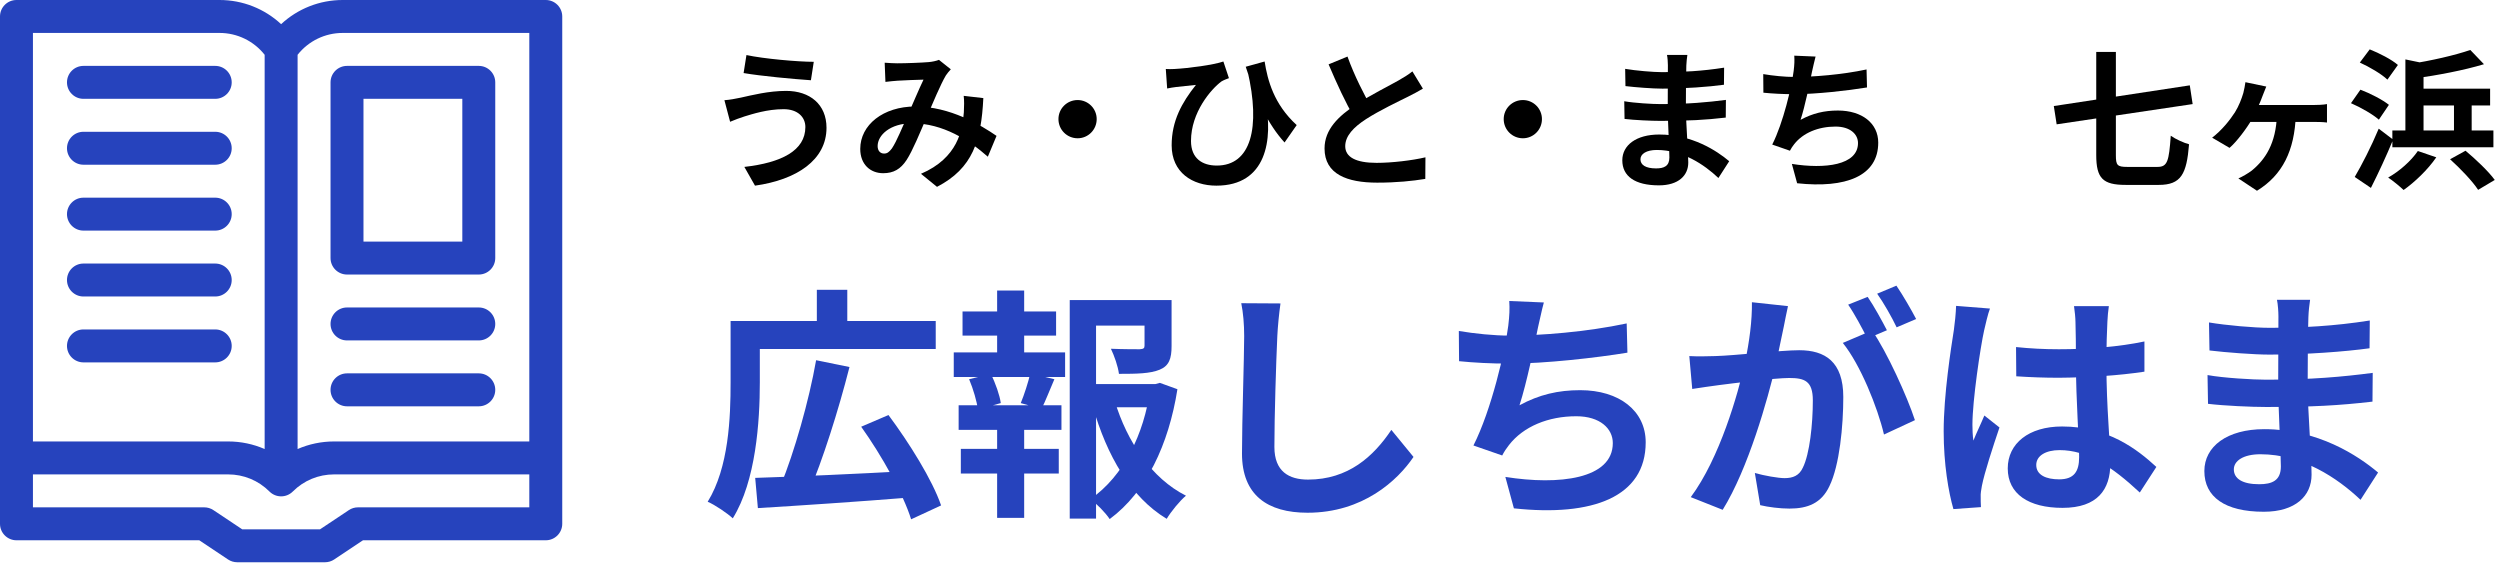
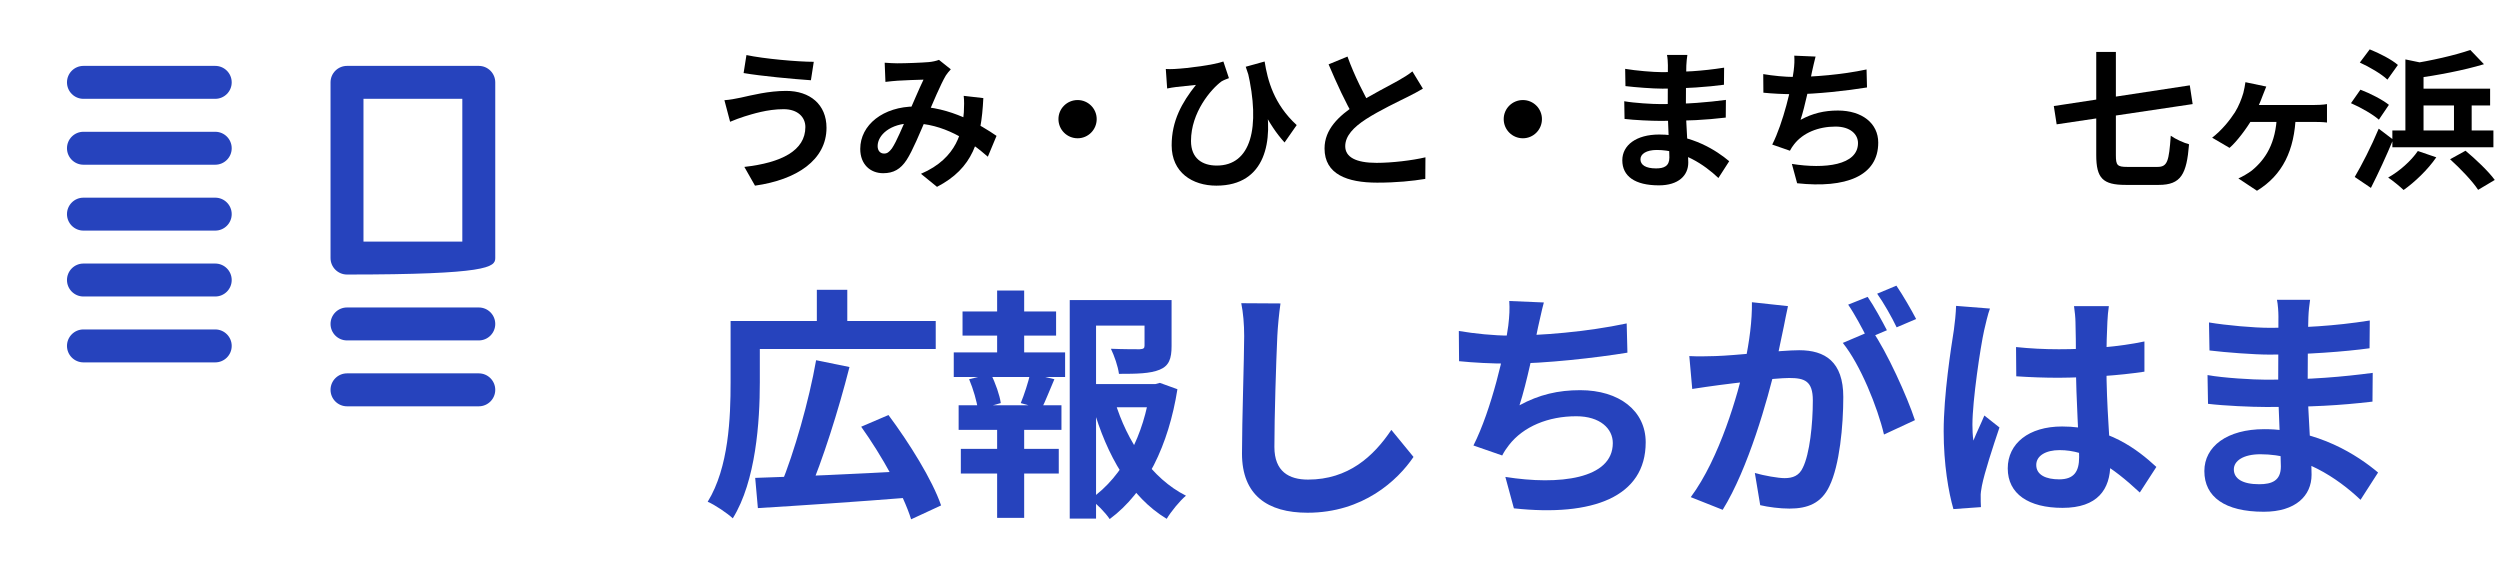
<svg xmlns="http://www.w3.org/2000/svg" width="284" height="64" viewBox="0 0 284 64" fill="none">
  <path d="M85.79 54.288L86.095 57.72C90.689 57.443 97.359 57.001 103.559 56.502L103.642 53.486C97.166 53.845 90.191 54.15 85.79 54.288ZM92.71 40.92C91.907 45.514 90.219 51.41 88.696 55.118L91.879 55.949C93.429 52.323 95.228 46.705 96.501 41.695L92.71 40.92ZM97.83 48.476C100.182 51.77 102.618 56.143 103.504 58.993L106.908 57.416C105.912 54.51 103.282 50.303 100.93 47.147L97.83 48.476ZM84.6 36.464V39.647H106.299V36.464H84.6ZM82.995 36.464V43.439C82.995 47.397 82.801 53.098 80.393 57.001C81.196 57.333 82.663 58.329 83.244 58.883C85.873 54.648 86.316 47.867 86.316 43.439V36.464H82.995ZM92.793 32.921V37.986H96.252V32.921H92.793Z" fill="#2643BD" />
  <path d="M123.155 43.632V46.262H131.624V43.632H123.155ZM121.522 34.084V58.91H124.511V36.99H131.707V34.084H121.522ZM130.019 34.084V39.259C130.019 39.564 129.908 39.647 129.465 39.675C129.078 39.675 127.555 39.675 126.199 39.619C126.587 40.422 127.002 41.612 127.113 42.47C129.161 42.47 130.655 42.442 131.735 41.999C132.814 41.557 133.091 40.726 133.091 39.315V34.084H130.019ZM126.642 45.57L124.151 46.206C125.729 51.742 128.441 56.475 132.537 58.938C133.036 58.108 134.004 56.917 134.724 56.309C130.821 54.343 128.026 50.164 126.642 45.57ZM130.655 43.632V44.269C129.963 49.279 127.666 54.067 123.874 56.696C124.594 57.25 125.563 58.218 126.061 58.966C130.212 55.894 132.759 50.524 133.755 44.214L131.762 43.494L131.236 43.632H130.655ZM109.344 35.385V38.125H119.972V35.385H109.344ZM109.15 50.995V53.79H120.276V50.995H109.15ZM108.347 40.034V42.83H120.996V40.034H108.347ZM108.901 46.04V48.836H120.581V46.04H108.901ZM113.274 33.004V41.086H116.346V33.004H113.274ZM113.274 47.203V58.827H116.346V47.203H113.274ZM117.038 42.415C116.817 43.411 116.346 44.85 115.959 45.791L118.311 46.456C118.754 45.597 119.224 44.352 119.778 43.079L117.038 42.415ZM110.091 43.079C110.561 44.186 110.977 45.625 111.087 46.511L113.689 45.791C113.578 44.933 113.08 43.494 112.554 42.47L110.091 43.079Z" fill="#2643BD" />
  <path d="M145.463 34.471L141.007 34.444C141.228 35.523 141.339 36.851 141.339 38.18C141.339 40.56 141.09 47.812 141.09 51.52C141.09 56.253 143.996 58.246 148.535 58.246C154.845 58.246 158.776 54.565 160.575 51.908L158.056 48.836C156.035 51.853 153.157 54.482 148.59 54.482C146.431 54.482 144.771 53.569 144.771 50.773C144.771 47.341 144.964 41.169 145.103 38.18C145.158 37.073 145.297 35.634 145.463 34.471Z" fill="#2643BD" />
  <path d="M175.382 34.36L171.452 34.194C171.507 35.108 171.479 35.827 171.341 36.99C170.981 39.841 169.431 46.566 167.383 50.607L170.649 51.742C170.898 51.271 171.12 50.939 171.424 50.552C173.057 48.448 175.88 47.286 179.063 47.286C181.775 47.286 183.215 48.697 183.215 50.33C183.215 54.427 177.098 55.146 171.009 54.178L171.978 57.748C180.945 58.717 186.951 56.447 186.951 50.247C186.951 46.677 183.962 44.324 179.506 44.324C177.015 44.324 174.856 44.822 172.614 46.04C173.445 43.466 174.275 39.398 174.718 37.184C174.939 36.298 175.105 35.357 175.382 34.36ZM165.723 37.599L165.75 41.031C167.383 41.197 169.376 41.307 171.479 41.307C175.493 41.307 181.36 40.643 184.875 40.062L184.792 36.741C180.253 37.709 174.994 38.125 171.452 38.125C169.736 38.125 167.522 37.903 165.723 37.599Z" fill="#2643BD" />
  <path d="M203.115 34.776L199.018 34.333C199.046 36.409 198.742 38.761 198.216 41.252C197.441 44.739 195.365 52.046 192.071 56.475L195.697 57.914C198.603 53.236 200.818 45.348 201.731 41.446C202.035 40.034 202.367 38.318 202.644 37.073C202.783 36.381 202.949 35.495 203.115 34.776ZM212.663 37.543L209.342 38.955C211.335 41.418 213.3 46.289 214.02 49.362L217.535 47.729C216.677 45.099 214.352 39.951 212.663 37.543ZM191.905 40.45L192.238 44.186C193.068 44.047 194.507 43.854 195.31 43.743C196.832 43.549 201.62 42.94 203.253 42.94C204.997 42.94 205.938 43.273 205.938 45.487C205.938 48.199 205.578 51.576 204.803 53.126C204.388 54.039 203.668 54.316 202.727 54.316C202.008 54.316 200.43 54.039 199.351 53.735L199.96 57.388C200.901 57.609 202.201 57.776 203.281 57.776C205.357 57.776 206.907 57.167 207.82 55.229C208.982 52.849 209.398 48.365 209.398 45.099C209.398 41.086 207.322 39.785 204.388 39.785C202.34 39.785 197.081 40.394 194.867 40.45C193.843 40.477 192.902 40.505 191.905 40.45ZM212.165 33.724L209.951 34.609C210.698 35.689 211.556 37.322 212.138 38.457L214.352 37.516C213.826 36.492 212.857 34.72 212.165 33.724ZM215.431 32.451L213.245 33.364C213.992 34.416 214.905 36.021 215.459 37.184L217.673 36.242C217.175 35.274 216.151 33.502 215.431 32.451Z" fill="#2643BD" />
  <path d="M229.021 39.425L229.048 42.747C230.681 42.857 232.259 42.913 233.892 42.913C237.213 42.885 240.701 42.664 243.607 42.221V38.789C240.728 39.398 237.269 39.675 233.892 39.675C232.204 39.675 230.626 39.592 229.021 39.425ZM239.566 34.776H235.608C235.691 35.301 235.774 36.16 235.774 36.602C235.802 37.433 235.829 39.287 235.829 41.391C235.829 45.376 236.189 50.026 236.189 51.936C236.189 53.569 235.608 54.454 233.92 54.454C232.425 54.454 231.318 53.956 231.318 52.821C231.318 51.77 232.397 51.133 233.975 51.133C237.103 51.133 239.898 52.987 243.081 55.949L244.963 53.043C242.804 51.05 239.455 48.448 234.252 48.448C230.46 48.448 228.08 50.386 228.08 53.209C228.08 56.115 230.46 57.693 234.307 57.693C238.293 57.693 239.732 55.589 239.732 52.683C239.732 50.053 239.289 46.456 239.289 41.363C239.289 39.37 239.344 37.46 239.4 36.547C239.428 35.966 239.483 35.301 239.566 34.776ZM226.059 35.052L222.212 34.748C222.184 35.606 222.074 36.685 221.963 37.46C221.631 39.592 220.801 44.822 220.801 49.002C220.801 52.738 221.354 55.921 221.908 57.831L225.035 57.609C225.008 57.222 225.008 56.752 225.008 56.447C224.98 56.17 225.063 55.561 225.146 55.174C225.45 53.652 226.364 50.856 227.139 48.559L225.423 47.203C225.035 48.144 224.565 49.085 224.177 50.053C224.094 49.5 224.067 48.78 224.067 48.255C224.067 45.487 224.98 39.398 225.395 37.543C225.506 37.045 225.838 35.606 226.059 35.052Z" fill="#2643BD" />
  <path d="M262.427 34.056H258.663C258.774 34.582 258.829 35.44 258.829 35.938C258.829 37.516 258.802 41.031 258.802 43.688C258.802 46.372 259.106 51.327 259.106 52.987C259.106 54.593 258.11 55.008 256.643 55.008C254.733 55.008 253.764 54.371 253.764 53.319C253.764 52.351 254.844 51.603 256.781 51.603C261.514 51.603 265.527 54.288 268.157 56.779L270.149 53.679C267.852 51.742 263.313 48.753 257.224 48.753C252.989 48.753 250.415 50.718 250.415 53.513C250.415 56.447 252.74 58.135 257.169 58.135C260.794 58.135 262.594 56.309 262.594 53.928C262.594 51.742 262.151 46.732 262.151 43.688C262.151 41.363 262.178 37.433 262.234 36.021C262.261 35.301 262.344 34.609 262.427 34.056ZM250.941 36.63L250.997 39.813C252.823 40.034 256.034 40.283 257.805 40.283C261.957 40.283 266.358 39.951 269.181 39.564L269.208 36.409C265.168 37.045 261.542 37.239 257.778 37.239C256.089 37.239 252.906 36.962 250.941 36.63ZM250.775 42.608L250.831 45.874C252.657 46.096 255.785 46.234 257.418 46.234C262.677 46.234 265.693 46.068 269.513 45.625L269.541 42.359C266.136 42.802 262.566 43.134 257.446 43.134C255.979 43.134 252.602 42.94 250.775 42.608Z" fill="#2643BD" />
  <path d="M91.49 14.43C91.49 17.104 88.782 18.484 84.558 18.961L85.767 21.09C90.502 20.426 93.891 18.177 93.891 14.515C93.891 11.858 92.001 10.326 89.31 10.326C87.3 10.326 85.392 10.819 84.149 11.092C83.587 11.211 82.872 11.348 82.293 11.382L82.94 13.834C83.417 13.63 84.098 13.374 84.592 13.221C85.443 12.966 87.147 12.403 89.02 12.403C90.621 12.403 91.49 13.306 91.49 14.43ZM84.796 6.255L84.473 8.299C86.431 8.639 90.127 8.98 92.12 9.116L92.444 7.021C90.655 7.021 86.789 6.681 84.796 6.255Z" fill="black" />
  <path d="M100.5 7.124L100.585 9.304C101.028 9.253 101.624 9.184 101.982 9.167C102.748 9.116 104.23 9.065 104.911 9.048C104.4 10.104 103.702 11.773 103.106 13.119C102.493 14.464 101.88 16.031 101.318 16.866C100.994 17.292 100.772 17.445 100.432 17.445C100.023 17.445 99.699 17.155 99.699 16.593C99.699 15.35 101.13 14.005 103.617 14.005C107.126 14.005 110.123 15.946 112.218 17.803L113.206 15.435C111.418 14.209 107.943 12.097 103.975 12.097C100.33 12.097 97.724 14.192 97.724 16.917C97.724 18.654 98.848 19.676 100.33 19.676C101.505 19.676 102.305 19.216 102.987 18.177C103.685 17.104 104.503 15.078 105.184 13.511C105.95 11.739 106.87 9.542 107.449 8.571C107.585 8.35 107.79 8.128 108.011 7.873L106.666 6.8C106.359 6.919 105.916 7.021 105.49 7.055C104.707 7.124 102.902 7.192 101.914 7.192C101.556 7.192 100.96 7.158 100.5 7.124ZM111.707 11.143L109.476 10.888C109.544 11.416 109.527 12.097 109.493 12.761C109.34 14.754 108.829 17.939 104.622 19.744L106.444 21.226C110.515 19.114 111.469 15.98 111.707 11.143Z" fill="black" />
  <path d="M122.42 11.365C121.211 11.365 120.24 12.335 120.24 13.528C120.24 14.737 121.211 15.708 122.42 15.708C123.613 15.708 124.584 14.737 124.584 13.528C124.584 12.335 123.613 11.365 122.42 11.365Z" fill="black" />
  <path d="M143.66 6.987L141.514 7.583C142.689 11.279 144.051 14.124 145.925 16.185L147.305 14.209C144.699 11.824 144 9.116 143.66 6.987ZM132.435 7.839L132.589 10.053C132.98 9.968 133.253 9.934 133.611 9.883C134.105 9.832 135.195 9.712 135.859 9.644C134.258 11.654 133.1 13.732 133.1 16.508C133.1 19.591 135.45 21.09 138.175 21.09C143.864 21.09 144.665 15.895 143.728 11.313L141.718 8.043C143.234 14.55 142.093 18.808 138.226 18.808C136.591 18.808 135.297 18.007 135.297 16.014C135.297 12.761 137.579 10.121 138.754 9.253C139.01 9.099 139.368 8.963 139.606 8.878L138.976 6.987C137.852 7.379 135.007 7.754 133.389 7.839C133.083 7.856 132.725 7.856 132.435 7.839Z" fill="black" />
  <path d="M161.641 10.07L160.449 8.111C160.006 8.469 159.529 8.759 158.882 9.133C157.843 9.729 155.697 10.786 154.079 11.858C152.052 13.187 150.468 14.703 150.468 16.866C150.468 19.796 153.04 20.749 156.446 20.749C158.66 20.749 160.449 20.562 161.914 20.323L161.931 17.871C160.415 18.229 158.115 18.501 156.378 18.501C154.011 18.501 152.818 17.837 152.818 16.61C152.818 15.435 153.772 14.447 155.186 13.528C156.753 12.523 158.882 11.518 159.938 10.99C160.568 10.683 161.113 10.377 161.641 10.07ZM153.074 6.425L150.928 7.311C151.865 9.508 152.887 11.739 153.823 13.289L155.765 12.165C154.964 10.734 153.891 8.691 153.074 6.425Z" fill="black" />
  <path d="M173.002 11.365C171.792 11.365 170.821 12.335 170.821 13.528C170.821 14.737 171.792 15.708 173.002 15.708C174.194 15.708 175.165 14.737 175.165 13.528C175.165 12.335 174.194 11.365 173.002 11.365Z" fill="black" />
  <path d="M191.686 6.238H189.37C189.438 6.561 189.472 7.089 189.472 7.396C189.472 8.367 189.455 10.53 189.455 12.165C189.455 13.817 189.642 16.866 189.642 17.888C189.642 18.876 189.029 19.131 188.126 19.131C186.951 19.131 186.355 18.739 186.355 18.092C186.355 17.496 187.019 17.036 188.211 17.036C191.124 17.036 193.594 18.688 195.212 20.221L196.438 18.314C195.024 17.122 192.231 15.282 188.484 15.282C185.878 15.282 184.294 16.491 184.294 18.212C184.294 20.017 185.725 21.056 188.45 21.056C190.681 21.056 191.788 19.932 191.788 18.467C191.788 17.122 191.516 14.039 191.516 12.165C191.516 10.734 191.533 8.316 191.567 7.447C191.584 7.004 191.635 6.579 191.686 6.238ZM184.618 7.822L184.652 9.781C185.776 9.917 187.752 10.07 188.842 10.07C191.396 10.07 194.105 9.866 195.842 9.627L195.859 7.686C193.372 8.077 191.141 8.197 188.825 8.197C187.786 8.197 185.827 8.026 184.618 7.822ZM184.515 11.501L184.549 13.511C185.674 13.647 187.598 13.732 188.603 13.732C191.839 13.732 193.696 13.63 196.046 13.357L196.063 11.348C193.968 11.62 191.771 11.824 188.62 11.824C187.717 11.824 185.64 11.705 184.515 11.501Z" fill="black" />
  <path d="M206.249 6.425L203.83 6.323C203.864 6.885 203.847 7.328 203.762 8.043C203.54 9.798 202.587 13.936 201.326 16.423L203.336 17.122C203.489 16.832 203.626 16.628 203.813 16.389C204.818 15.095 206.555 14.379 208.514 14.379C210.183 14.379 211.069 15.248 211.069 16.253C211.069 18.774 207.305 19.216 203.557 18.62L204.154 20.817C209.672 21.414 213.368 20.017 213.368 16.202C213.368 14.005 211.529 12.557 208.786 12.557C207.253 12.557 205.925 12.863 204.545 13.613C205.056 12.029 205.567 9.525 205.84 8.162C205.976 7.617 206.078 7.038 206.249 6.425ZM200.304 8.418L200.321 10.53C201.326 10.632 202.553 10.7 203.847 10.7C206.317 10.7 209.928 10.291 212.091 9.934L212.04 7.89C209.246 8.486 206.01 8.742 203.83 8.742C202.774 8.742 201.411 8.605 200.304 8.418Z" fill="black" />
  <path d="M233.313 12.046L233.636 14.124L249.085 11.824L248.761 9.695L233.313 12.046ZM238.133 5.897V17.615C238.133 20.255 238.882 21.005 241.471 21.005C242.033 21.005 244.639 21.005 245.235 21.005C247.773 21.005 248.403 19.779 248.676 16.389C248.097 16.236 247.143 15.81 246.598 15.418C246.394 18.331 246.223 18.961 245.082 18.961C244.503 18.961 242.204 18.961 241.659 18.961C240.517 18.961 240.364 18.774 240.364 17.632V5.897H238.133Z" fill="black" />
  <path d="M257.448 9.832L255.08 9.338C255.029 9.695 254.944 10.172 254.842 10.564C254.637 11.245 254.348 12.012 253.888 12.761C253.292 13.681 252.389 14.805 251.299 15.64L253.275 16.798C254.075 16.117 255.216 14.601 255.847 13.511C256.204 12.863 256.783 11.603 257.056 10.819C257.175 10.513 257.294 10.206 257.448 9.832ZM255.319 11.927L255.199 13.851C256.46 13.851 262.046 13.851 262.847 13.851C263.187 13.851 263.835 13.851 264.346 13.919V11.824C263.903 11.91 263.221 11.927 262.847 11.927C262.046 11.927 256.477 11.927 255.319 11.927ZM260.803 13.068H258.657C258.555 16.287 257.345 18.109 255.812 19.37C255.387 19.693 254.739 20.068 254.28 20.272L256.392 21.669C259.287 19.898 260.667 17.104 260.803 13.068Z" fill="black" />
  <path d="M267.497 20.102L269.336 21.346C270.188 19.659 271.107 17.683 271.857 15.861L270.222 14.618C269.387 16.628 268.28 18.774 267.497 20.102ZM274.667 17.155C273.901 18.28 272.572 19.455 271.295 20.17C271.789 20.494 272.64 21.192 273.049 21.584C274.309 20.698 275.808 19.267 276.762 17.871L274.667 17.155ZM278.329 18.092C279.487 19.131 280.901 20.613 281.514 21.567L283.405 20.443C282.706 19.472 281.225 18.075 280.083 17.122L278.329 18.092ZM280.628 5.676C278.908 6.272 276.166 6.902 273.696 7.277C273.935 7.703 274.207 8.452 274.292 8.912C276.881 8.554 279.879 7.992 282.178 7.294L280.628 5.676ZM271.772 14.822V16.73H283.251V14.822H271.772ZM274.19 10.07V11.978H282.877V10.07H274.19ZM278.772 10.99V16.151H280.782V10.99H278.772ZM273.253 6.749V16.014H275.314V7.175L273.253 6.749ZM268.076 7.106C269.166 7.6 270.562 8.418 271.21 9.048L272.402 7.379C271.704 6.766 270.273 6.033 269.2 5.608L268.076 7.106ZM267.071 11.722C268.178 12.199 269.575 13 270.239 13.596L271.38 11.91C270.665 11.331 269.234 10.598 268.144 10.189L267.071 11.722Z" fill="black" />
-   <path d="M62 0H38.928C36.299 0 33.814 0.997 31.936 2.744C30.057 0.997 27.572 0 24.943 0H1.871C0.838 0 0 0.838 0 1.871V59.505C0 60.538 0.838 61.376 1.871 61.376H22.637L25.907 63.557C26.215 63.762 26.576 63.871 26.945 63.871H36.925C37.295 63.871 37.656 63.762 37.963 63.557L41.234 61.376H62C63.033 61.376 63.871 60.538 63.871 59.505V1.871C63.871 0.838 63.033 0 62 0V0ZM3.742 3.742H24.943C26.954 3.742 28.83 4.662 30.064 6.223V51.01C28.771 50.447 27.365 50.149 25.912 50.149H3.742V3.742ZM60.129 57.634H40.668C40.298 57.634 39.937 57.743 39.63 57.948L36.359 60.129H27.512L24.241 57.948C23.934 57.743 23.573 57.634 23.203 57.634H3.742V53.891H25.912C27.688 53.891 29.357 54.583 30.612 55.838C30.978 56.203 31.457 56.386 31.936 56.386C32.414 56.386 32.893 56.203 33.259 55.838C34.514 54.583 36.183 53.891 37.959 53.891H60.129V57.634ZM60.129 50.149H37.959C36.506 50.149 35.099 50.447 33.807 51.01V6.223C35.041 4.662 36.917 3.742 38.928 3.742H60.129V50.149Z" fill="#2643BD" />
-   <path d="M37.549 9.356V29.316C37.549 30.349 38.387 31.187 39.42 31.187H54.39C55.423 31.187 56.261 30.349 56.261 29.316V9.356C56.261 8.323 55.423 7.485 54.39 7.485H39.42C38.387 7.485 37.549 8.323 37.549 9.356ZM41.291 11.227H52.519V27.445H41.291V11.227Z" fill="#2643BD" />
+   <path d="M37.549 9.356V29.316C37.549 30.349 38.387 31.187 39.42 31.187C55.423 31.187 56.261 30.349 56.261 29.316V9.356C56.261 8.323 55.423 7.485 54.39 7.485H39.42C38.387 7.485 37.549 8.323 37.549 9.356ZM41.291 11.227H52.519V27.445H41.291V11.227Z" fill="#2643BD" />
  <path d="M54.39 34.929H39.42C38.387 34.929 37.549 35.767 37.549 36.801C37.549 37.834 38.387 38.672 39.42 38.672H54.39C55.423 38.672 56.261 37.834 56.261 36.801C56.261 35.767 55.423 34.929 54.39 34.929Z" fill="#2643BD" />
  <path d="M54.39 42.414H39.42C38.387 42.414 37.549 43.252 37.549 44.285C37.549 45.319 38.387 46.157 39.42 46.157H54.39C55.423 46.157 56.261 45.319 56.261 44.285C56.261 43.252 55.423 42.414 54.39 42.414Z" fill="#2643BD" />
  <path d="M9.481 11.227H24.45C25.484 11.227 26.322 10.389 26.322 9.356C26.322 8.323 25.484 7.485 24.45 7.485H9.481C8.447 7.485 7.609 8.323 7.609 9.356C7.609 10.389 8.447 11.227 9.481 11.227Z" fill="#2643BD" />
  <path d="M9.481 18.712H24.45C25.484 18.712 26.322 17.874 26.322 16.841C26.322 15.807 25.484 14.97 24.45 14.97H9.481C8.447 14.97 7.609 15.807 7.609 16.841C7.609 17.874 8.447 18.712 9.481 18.712Z" fill="#2643BD" />
  <path d="M9.481 26.197H24.45C25.484 26.197 26.322 25.359 26.322 24.326C26.322 23.292 25.484 22.455 24.45 22.455H9.481C8.447 22.455 7.609 23.292 7.609 24.326C7.609 25.359 8.447 26.197 9.481 26.197Z" fill="#2643BD" />
  <path d="M9.481 33.682H24.45C25.484 33.682 26.322 32.844 26.322 31.811C26.322 30.777 25.484 29.939 24.45 29.939H9.481C8.447 29.939 7.609 30.777 7.609 31.811C7.609 32.844 8.447 33.682 9.481 33.682Z" fill="#2643BD" />
  <path d="M24.45 37.424H9.481C8.447 37.424 7.609 38.262 7.609 39.295C7.609 40.329 8.447 41.167 9.481 41.167H24.45C25.484 41.167 26.322 40.329 26.322 39.295C26.322 38.262 25.484 37.424 24.45 37.424Z" fill="#2643BD" />
</svg>